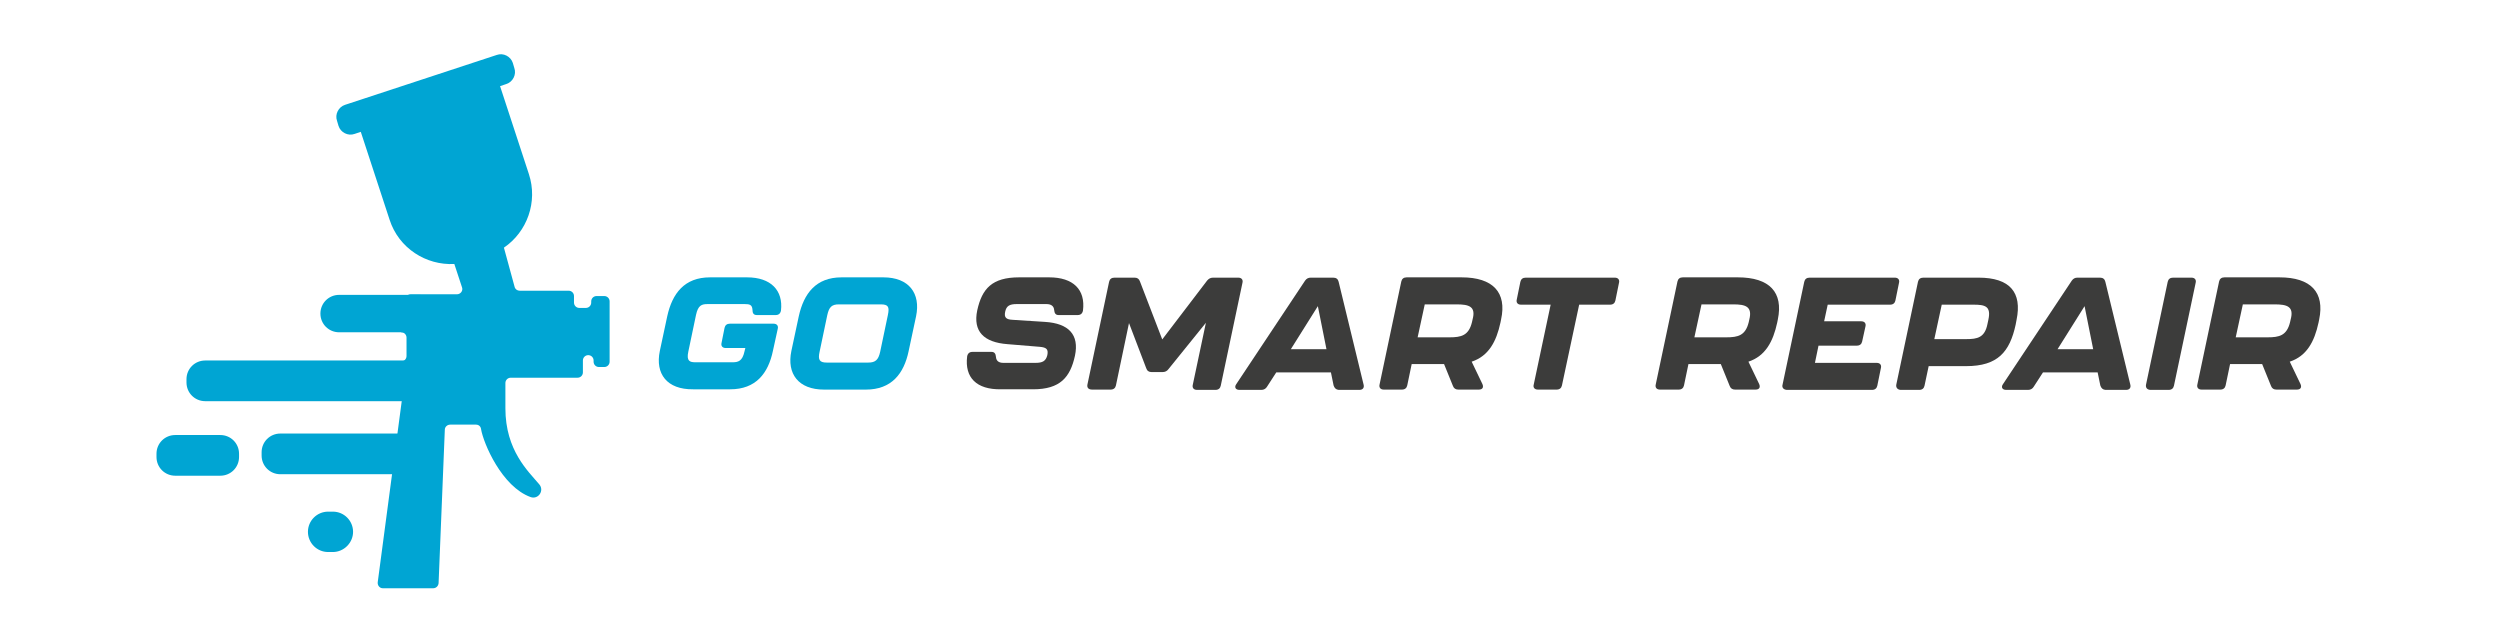
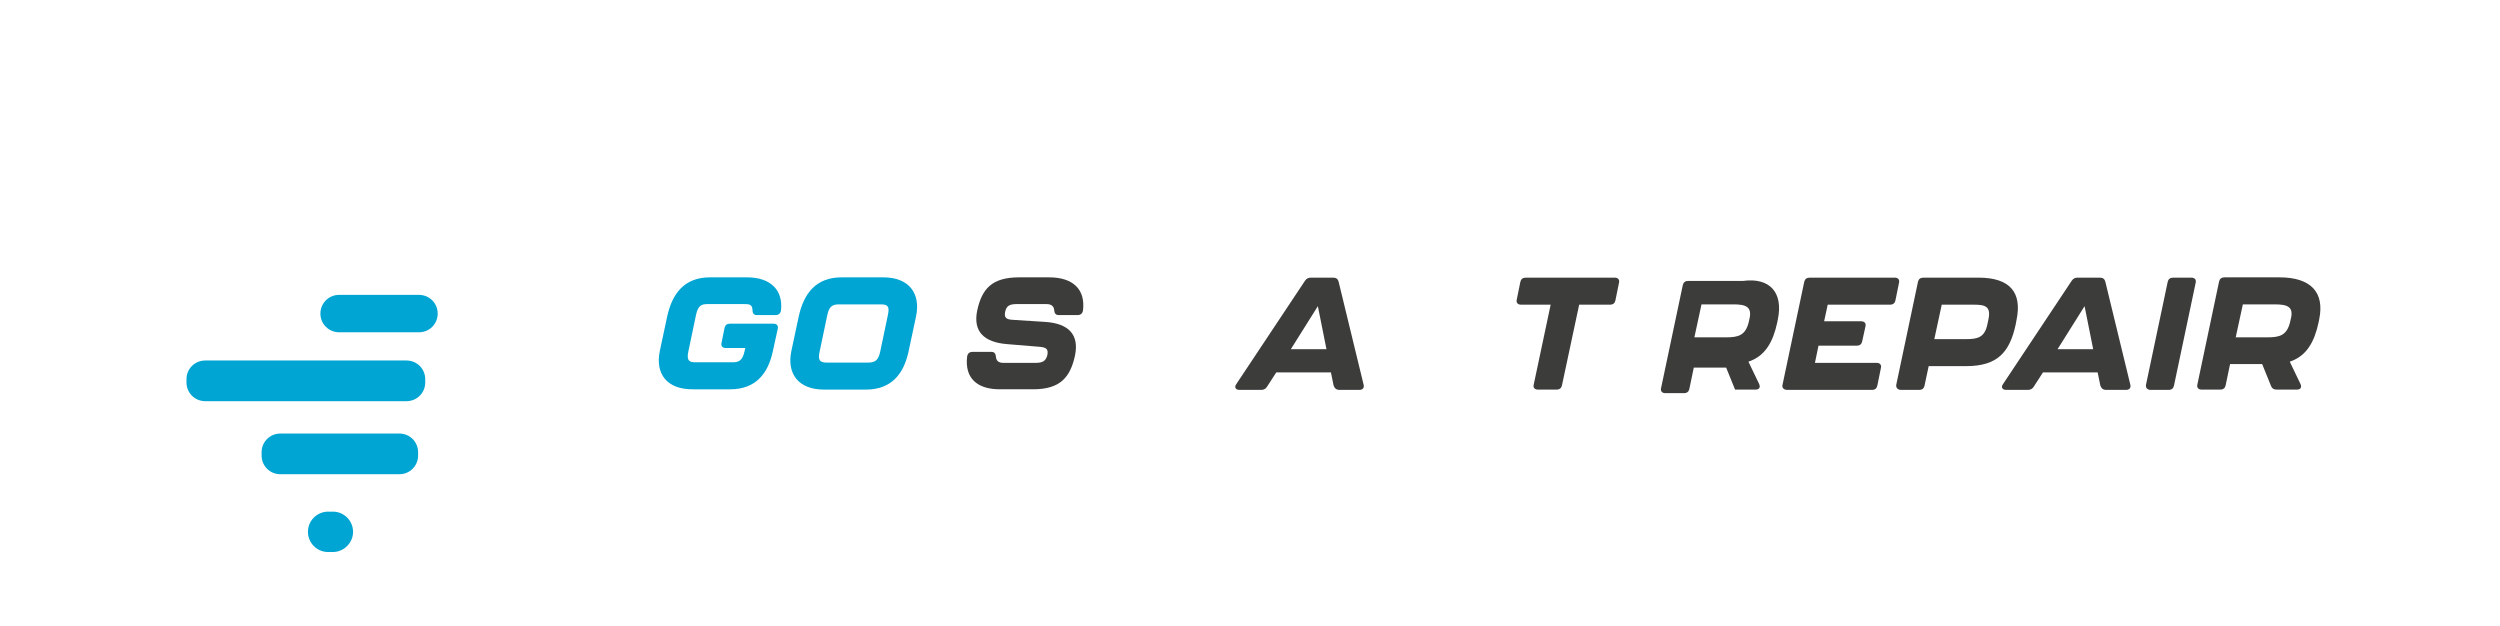
<svg xmlns="http://www.w3.org/2000/svg" version="1.1" id="Layer_1" x="0px" y="0px" viewBox="0 0 841.9 210.9" style="enable-background:new 0 0 841.9 210.9;" xml:space="preserve">
  <style type="text/css">
	.st0{fill:#00A5D3;}
	.st1{fill:#3C3C3B;}
</style>
-   <path class="st0" d="M133.8,131.5c1.1,0,1.9,0.9,1.7,2l-8.3,62.6c-0.1,1.1,0.7,2,1.7,2h17c0.9,0,1.7-0.7,1.8-1.7l2.1-51.7  c0-0.9,0.8-1.7,1.8-1.7h8.7c0.9,0,1.6,0.6,1.7,1.5c0.8,4.8,7,19.4,16.7,22.9c2.6,0.9,4.7-2.2,2.9-4.3c-3.7-4.4-11.4-11.4-11.4-25.6  v-8.5c0-1,0.8-1.8,1.8-1.8h22.5c1,0,1.8-0.8,1.8-1.8v-4c0-1,0.8-1.8,1.8-1.8s1.8,0.8,1.8,1.8v0.4c0,1,0.8,1.8,1.8,1.8h1.8  c1,0,1.8-0.8,1.8-1.8v-20.3c0-1-0.8-1.8-1.8-1.8h-2.6c-1,0-1.8,0.8-1.8,1.8v0.4c0,1-0.8,1.8-1.8,1.8h-2.2c-1,0-1.8-0.8-1.8-1.8v-2.2  c0-1-0.8-1.8-1.8-1.8H175c-0.8,0-1.5-0.5-1.7-1.3l-3.6-13.2c7.8-5.3,11.5-15.4,8.4-24.8l-9.7-29.6l2.1-0.7c2.2-0.7,3.5-3.2,2.7-5.4  l-0.5-1.7c-0.7-2.2-3.2-3.5-5.4-2.7l-51.1,16.8c-2.2,0.7-3.5,3.2-2.7,5.4l0.5,1.7c0.7,2.2,3.2,3.5,5.4,2.7l2.1-0.7l9.7,29.6  c3.1,9.6,12.3,15.4,21.8,14.9l2.6,7.9c0.4,1.1-0.5,2.3-1.7,2.3h-15.6c-1,0-1.8,0.8-1.8,1.8v2.6c0,1-0.8,1.8-1.8,1.8l0.4,6.6  c1,0,1.8,0.8,1.8,1.8v6.2c0,1-0.8,1.8-1.8,1.8L133.8,131.5z" />
  <path class="st0" d="M141.1,111.9h-26.9c-3.5,0-6.3-2.8-6.3-6.3v0c0-3.5,2.8-6.3,6.3-6.3h26.9c3.5,0,6.3,2.8,6.3,6.3v0  C147.4,109.1,144.6,111.9,141.1,111.9z" />
  <path class="st0" d="M136.9,135.1H69.1c-3.5,0-6.3-2.8-6.3-6.3v-1.1c0-3.5,2.8-6.3,6.3-6.3h67.8c3.5,0,6.3,2.8,6.3,6.3v1.1  C143.2,132.3,140.4,135.1,136.9,135.1z" />
  <path class="st0" d="M134.5,159.7H94.4c-3.5,0-6.3-2.8-6.3-6.3v-1.1c0-3.5,2.8-6.3,6.3-6.3h40.1c3.5,0,6.3,2.8,6.3,6.3v1.1  C140.8,156.9,138,159.7,134.5,159.7z" />
-   <path class="st0" d="M74.2,160.2H59c-3.5,0-6.3-2.8-6.3-6.3v-1.1c0-3.5,2.8-6.3,6.3-6.3h15.2c3.5,0,6.3,2.8,6.3,6.3v1.1  C80.5,157.4,77.7,160.2,74.2,160.2z" />
  <path class="st0" d="M112.1,185.9h-1.6c-3.8,0-6.8-3.1-6.8-6.8v0c0-3.8,3.1-6.8,6.8-6.8h1.6c3.8,0,6.8,3.1,6.8,6.8v0  C118.9,182.8,115.8,185.9,112.1,185.9z" />
  <g>
    <path class="st0" d="M222.2,118.2l2.5-11.7c1.7-7.7,5.8-13.1,14.4-13.1h12.5c8,0,12.2,4.4,11.4,11.2c-0.2,1-0.8,1.5-1.8,1.5h-6.3   c-1.1,0-1.5-0.6-1.5-1.8c-0.1-1.7-1-1.9-2.6-1.9h-12.5c-2,0-3.2,0.4-3.9,3.6l-2.6,12.4c-0.7,3.2,0.5,3.6,2.4,3.6h12.5   c1.9,0,3.3-0.4,4-3.6l0.3-1.2h-6.6c-1.1,0-1.7-0.7-1.4-1.8l1-5c0.2-0.9,0.8-1.4,1.8-1.4h14.7c1.1,0,1.7,0.7,1.4,1.8l-1.6,7.3   c-1.6,7.7-5.8,13-14.4,13h-12.5C224.6,131.2,220.6,125.9,222.2,118.2z" />
    <path class="st0" d="M266.5,118.2l2.5-11.7c1.7-7.7,5.8-13.1,14.4-13.1h14.1c8.6,0,12.6,5.4,11,13.1l-2.5,11.7   c-1.6,7.7-5.8,13-14.4,13h-14.1C268.9,131.2,264.9,125.9,266.5,118.2z M292.4,122.1c2.4,0,3.4-0.9,4-3.6l2.6-12.4   c0.6-2.8,0.1-3.6-2.4-3.6h-14.1c-2.4,0-3.3,0.9-3.9,3.6l-2.6,12.4c-0.6,2.7,0,3.6,2.4,3.6H292.4z" />
    <path class="st1" d="M325.7,120c0.2-1,0.8-1.5,1.8-1.5h6.4c1,0,1.4,0.6,1.5,1.7c0.1,1.3,0.9,2,2.5,2h10.8c2.4,0,3.5-0.6,4-2.6   c0.4-2-0.3-2.6-2.5-2.8l-10.9-0.9c-8-0.6-11.7-4.3-10.2-11.4c1.6-7.3,5-11.1,14.1-11.1h10.1c8.1,0,12.3,4.1,11.4,11.2   c-0.2,1-0.8,1.5-1.8,1.5h-6.4c-1,0-1.4-0.6-1.5-1.7c-0.1-1.3-1-2-2.6-2h-10c-2.4,0-3.5,0.6-3.9,2.6c-0.4,1.9,0.3,2.6,2.5,2.7   l10.9,0.7c8,0.5,11.6,4.3,10.1,11.4c-1.6,7.3-5,11.3-14.1,11.3H337C328.9,131.2,324.8,127.2,325.7,120z" />
-     <path class="st1" d="M366.2,129.5l7.3-34.6c0.2-0.9,0.8-1.4,1.8-1.4h6.8c0.9,0,1.5,0.4,1.8,1.3l7.5,19.5l15.1-19.8   c0.5-0.6,1.1-1,2-1h8.5c1.1,0,1.7,0.7,1.4,1.8l-7.3,34.6c-0.2,0.9-0.8,1.4-1.8,1.4h-6.2c-1.1,0-1.7-0.7-1.4-1.8l4.4-20.8   l-12.6,15.6c-0.5,0.7-1.2,1-2,1h-3.7c-0.9,0-1.5-0.4-1.8-1.3l-5.8-15.2l-4.4,21c-0.2,0.9-0.8,1.4-1.8,1.4h-6.2   C366.5,131.2,366,130.5,366.2,129.5z" />
    <path class="st1" d="M449.1,129.8l-0.9-4.4h-18.4l-3.1,4.8c-0.4,0.7-1.1,1.1-1.9,1.1h-7.4c-1.3,0-1.8-0.9-1.1-1.9l23.2-34.9   c0.5-0.7,1.1-1,1.9-1h7.6c1,0,1.6,0.5,1.8,1.4l8.4,34.6c0.3,1.1-0.3,1.8-1.4,1.8h-7C449.9,131.2,449.4,130.7,449.1,129.8z    M446.7,117.6l-2.9-14.5l-9.1,14.5H446.7z" />
-     <path class="st1" d="M505.5,107.6l-0.2,1c-1.4,6.5-4,11.3-9.7,13.2l3.6,7.5c0.5,1.1,0.1,1.9-1.2,1.9h-6.9c-0.9,0-1.5-0.4-1.8-1.2   l-3-7.4h-10.9l-1.5,7.2c-0.2,0.9-0.8,1.4-1.8,1.4H466c-1.1,0-1.7-0.7-1.4-1.8l7.3-34.6c0.2-0.9,0.8-1.4,1.8-1.4h18.5   C502.8,93.4,507.5,98.5,505.5,107.6z M490.5,102.5h-10.7l-2.4,11.1h10.7c4,0,6.5-0.6,7.6-5.1l0.2-0.9   C497.1,103.2,494.7,102.5,490.5,102.5z" />
    <path class="st1" d="M516.5,129.5l5.7-26.9h-10c-1.1,0-1.7-0.7-1.4-1.8l1.2-5.9c0.2-0.9,0.8-1.4,1.8-1.4h30c1.1,0,1.7,0.7,1.4,1.8   l-1.2,5.9c-0.2,0.9-0.8,1.4-1.8,1.4h-10.4l-5.8,27.2c-0.2,0.9-0.8,1.4-1.8,1.4h-6.3C516.8,131.2,516.2,130.5,516.5,129.5z" />
-     <path class="st1" d="M598.7,107.6l-0.2,1c-1.4,6.5-4,11.3-9.7,13.2l3.6,7.5c0.5,1.1,0.1,1.9-1.2,1.9h-6.9c-0.9,0-1.5-0.4-1.8-1.2   l-3-7.4h-10.9l-1.5,7.2c-0.2,0.9-0.8,1.4-1.8,1.4h-6.3c-1.1,0-1.7-0.7-1.4-1.8l7.3-34.6c0.2-0.9,0.8-1.4,1.8-1.4h18.5   C596,93.4,600.6,98.5,598.7,107.6z M583.7,102.5h-10.7l-2.4,11.1h10.7c4,0,6.5-0.6,7.6-5.1l0.2-0.9   C590.2,103.2,587.8,102.5,583.7,102.5z" />
+     <path class="st1" d="M598.7,107.6l-0.2,1c-1.4,6.5-4,11.3-9.7,13.2l3.6,7.5c0.5,1.1,0.1,1.9-1.2,1.9h-6.9l-3-7.4h-10.9l-1.5,7.2c-0.2,0.9-0.8,1.4-1.8,1.4h-6.3c-1.1,0-1.7-0.7-1.4-1.8l7.3-34.6c0.2-0.9,0.8-1.4,1.8-1.4h18.5   C596,93.4,600.6,98.5,598.7,107.6z M583.7,102.5h-10.7l-2.4,11.1h10.7c4,0,6.5-0.6,7.6-5.1l0.2-0.9   C590.2,103.2,587.8,102.5,583.7,102.5z" />
    <path class="st1" d="M600.3,129.5l7.3-34.6c0.2-0.9,0.8-1.4,1.8-1.4h28.7c1.1,0,1.7,0.7,1.4,1.8l-1.2,5.9c-0.2,0.9-0.8,1.4-1.8,1.4   h-21l-1.2,5.6h12.5c1.1,0,1.7,0.7,1.4,1.8l-1.1,5c-0.2,0.9-0.8,1.4-1.8,1.4h-12.9l-1.2,5.8H632c1.1,0,1.7,0.7,1.4,1.8l-1.2,5.9   c-0.2,0.9-0.8,1.4-1.8,1.4h-28.7C600.6,131.2,600,130.5,600.3,129.5z" />
    <path class="st1" d="M638.6,129.5l7.3-34.6c0.2-0.9,0.8-1.4,1.8-1.4h18.6c10.6,0,14.7,5,12.8,14.2l-0.3,1.6c-2,9.2-6,14-16.7,14   h-12.6l-1.4,6.6c-0.2,0.9-0.8,1.4-1.8,1.4h-6.3C639,131.2,638.4,130.5,638.6,129.5z M662.2,114.2c3.7,0,6.2-0.5,7.1-5.1l0.3-1.4   c1-4.6-1.1-5.1-5-5.1h-10.7l-2.5,11.6H662.2z" />
    <path class="st1" d="M707.3,129.8l-0.9-4.4H688l-3.1,4.8c-0.4,0.7-1.1,1.1-1.9,1.1h-7.4c-1.3,0-1.8-0.9-1.1-1.9l23.2-34.9   c0.5-0.7,1.1-1,1.9-1h7.6c1,0,1.6,0.5,1.8,1.4l8.4,34.6c0.3,1.1-0.3,1.8-1.4,1.8h-7C708.1,131.2,707.6,130.7,707.3,129.8z    M704.9,117.6l-2.9-14.5l-9.1,14.5H704.9z" />
    <path class="st1" d="M722.7,129.5l7.3-34.6c0.2-0.9,0.8-1.4,1.8-1.4h6.2c1.1,0,1.7,0.7,1.4,1.8l-7.3,34.6c-0.2,0.9-0.8,1.4-1.8,1.4   h-6.2C723,131.2,722.5,130.5,722.7,129.5z" />
    <path class="st1" d="M781,107.6l-0.2,1c-1.4,6.5-4,11.3-9.7,13.2l3.6,7.5c0.5,1.1,0.1,1.9-1.2,1.9h-6.9c-0.9,0-1.5-0.4-1.8-1.2   l-3-7.4H751l-1.5,7.2c-0.2,0.9-0.8,1.4-1.8,1.4h-6.3c-1.1,0-1.7-0.7-1.4-1.8l7.3-34.6c0.2-0.9,0.8-1.4,1.8-1.4h18.5   C778.3,93.4,782.9,98.5,781,107.6z M766,102.5h-10.7l-2.4,11.1h10.7c4,0,6.5-0.6,7.6-5.1l0.2-0.9   C772.6,103.2,770.2,102.5,766,102.5z" />
  </g>
</svg>